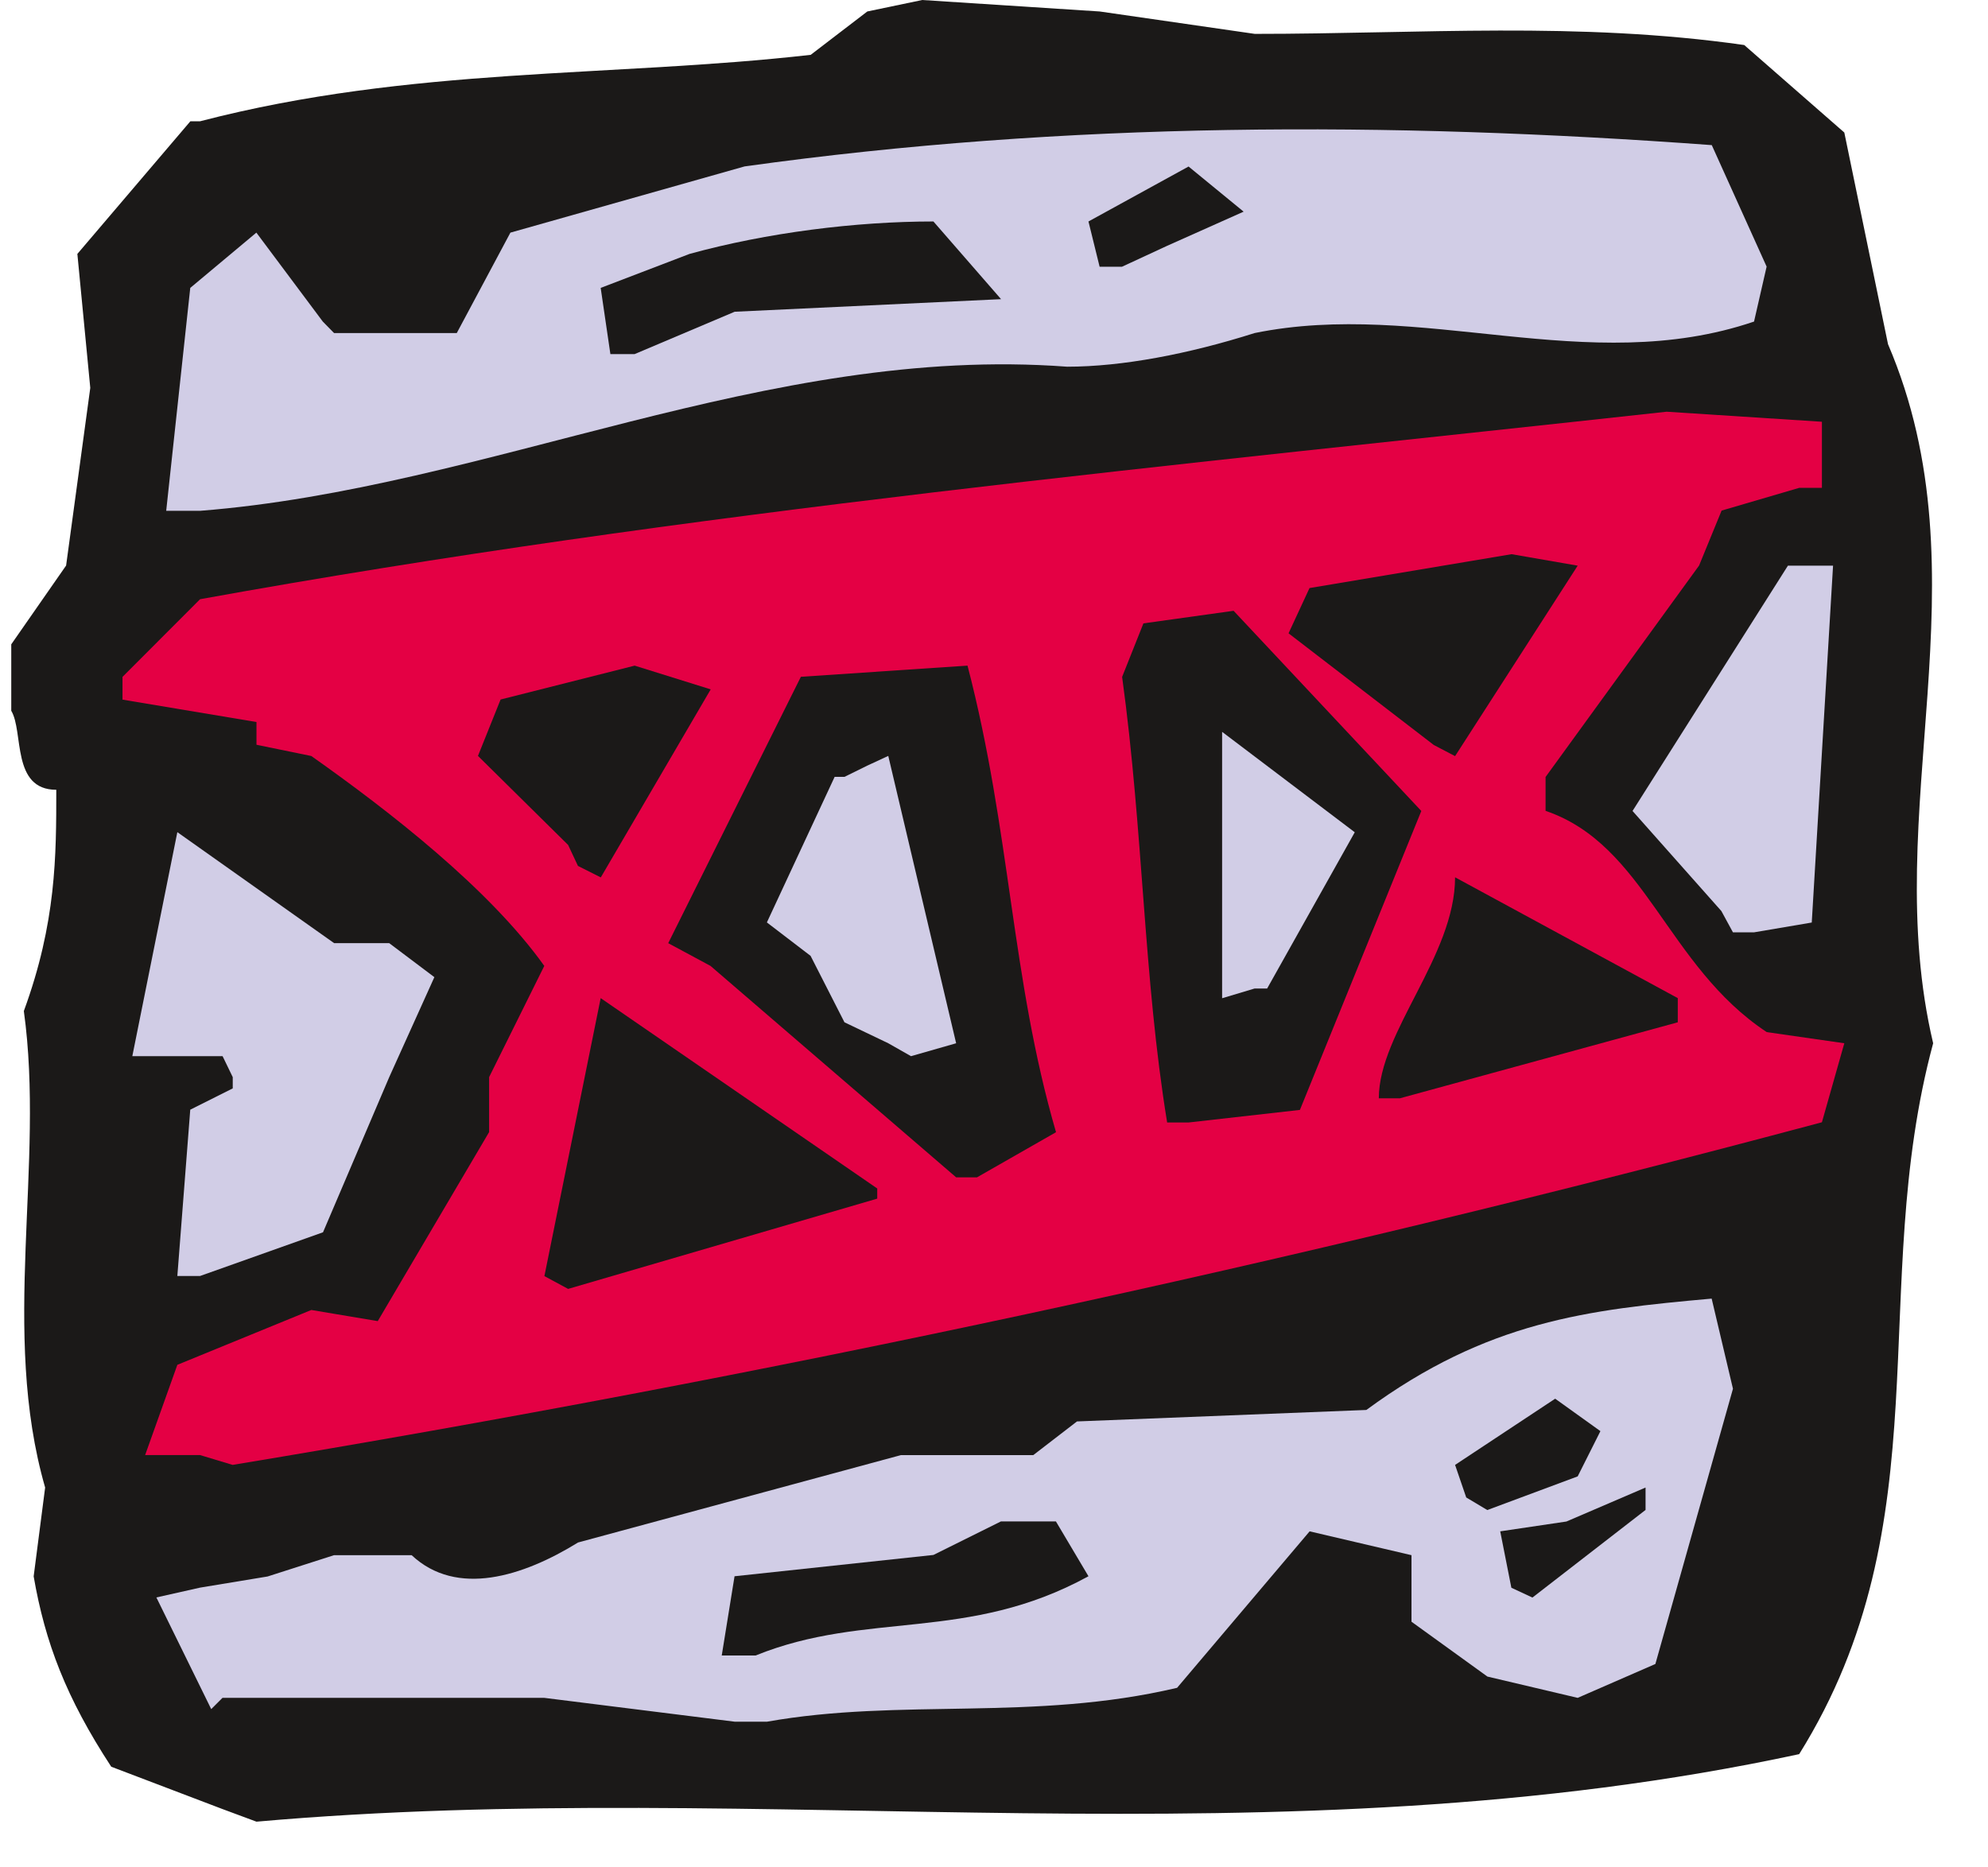
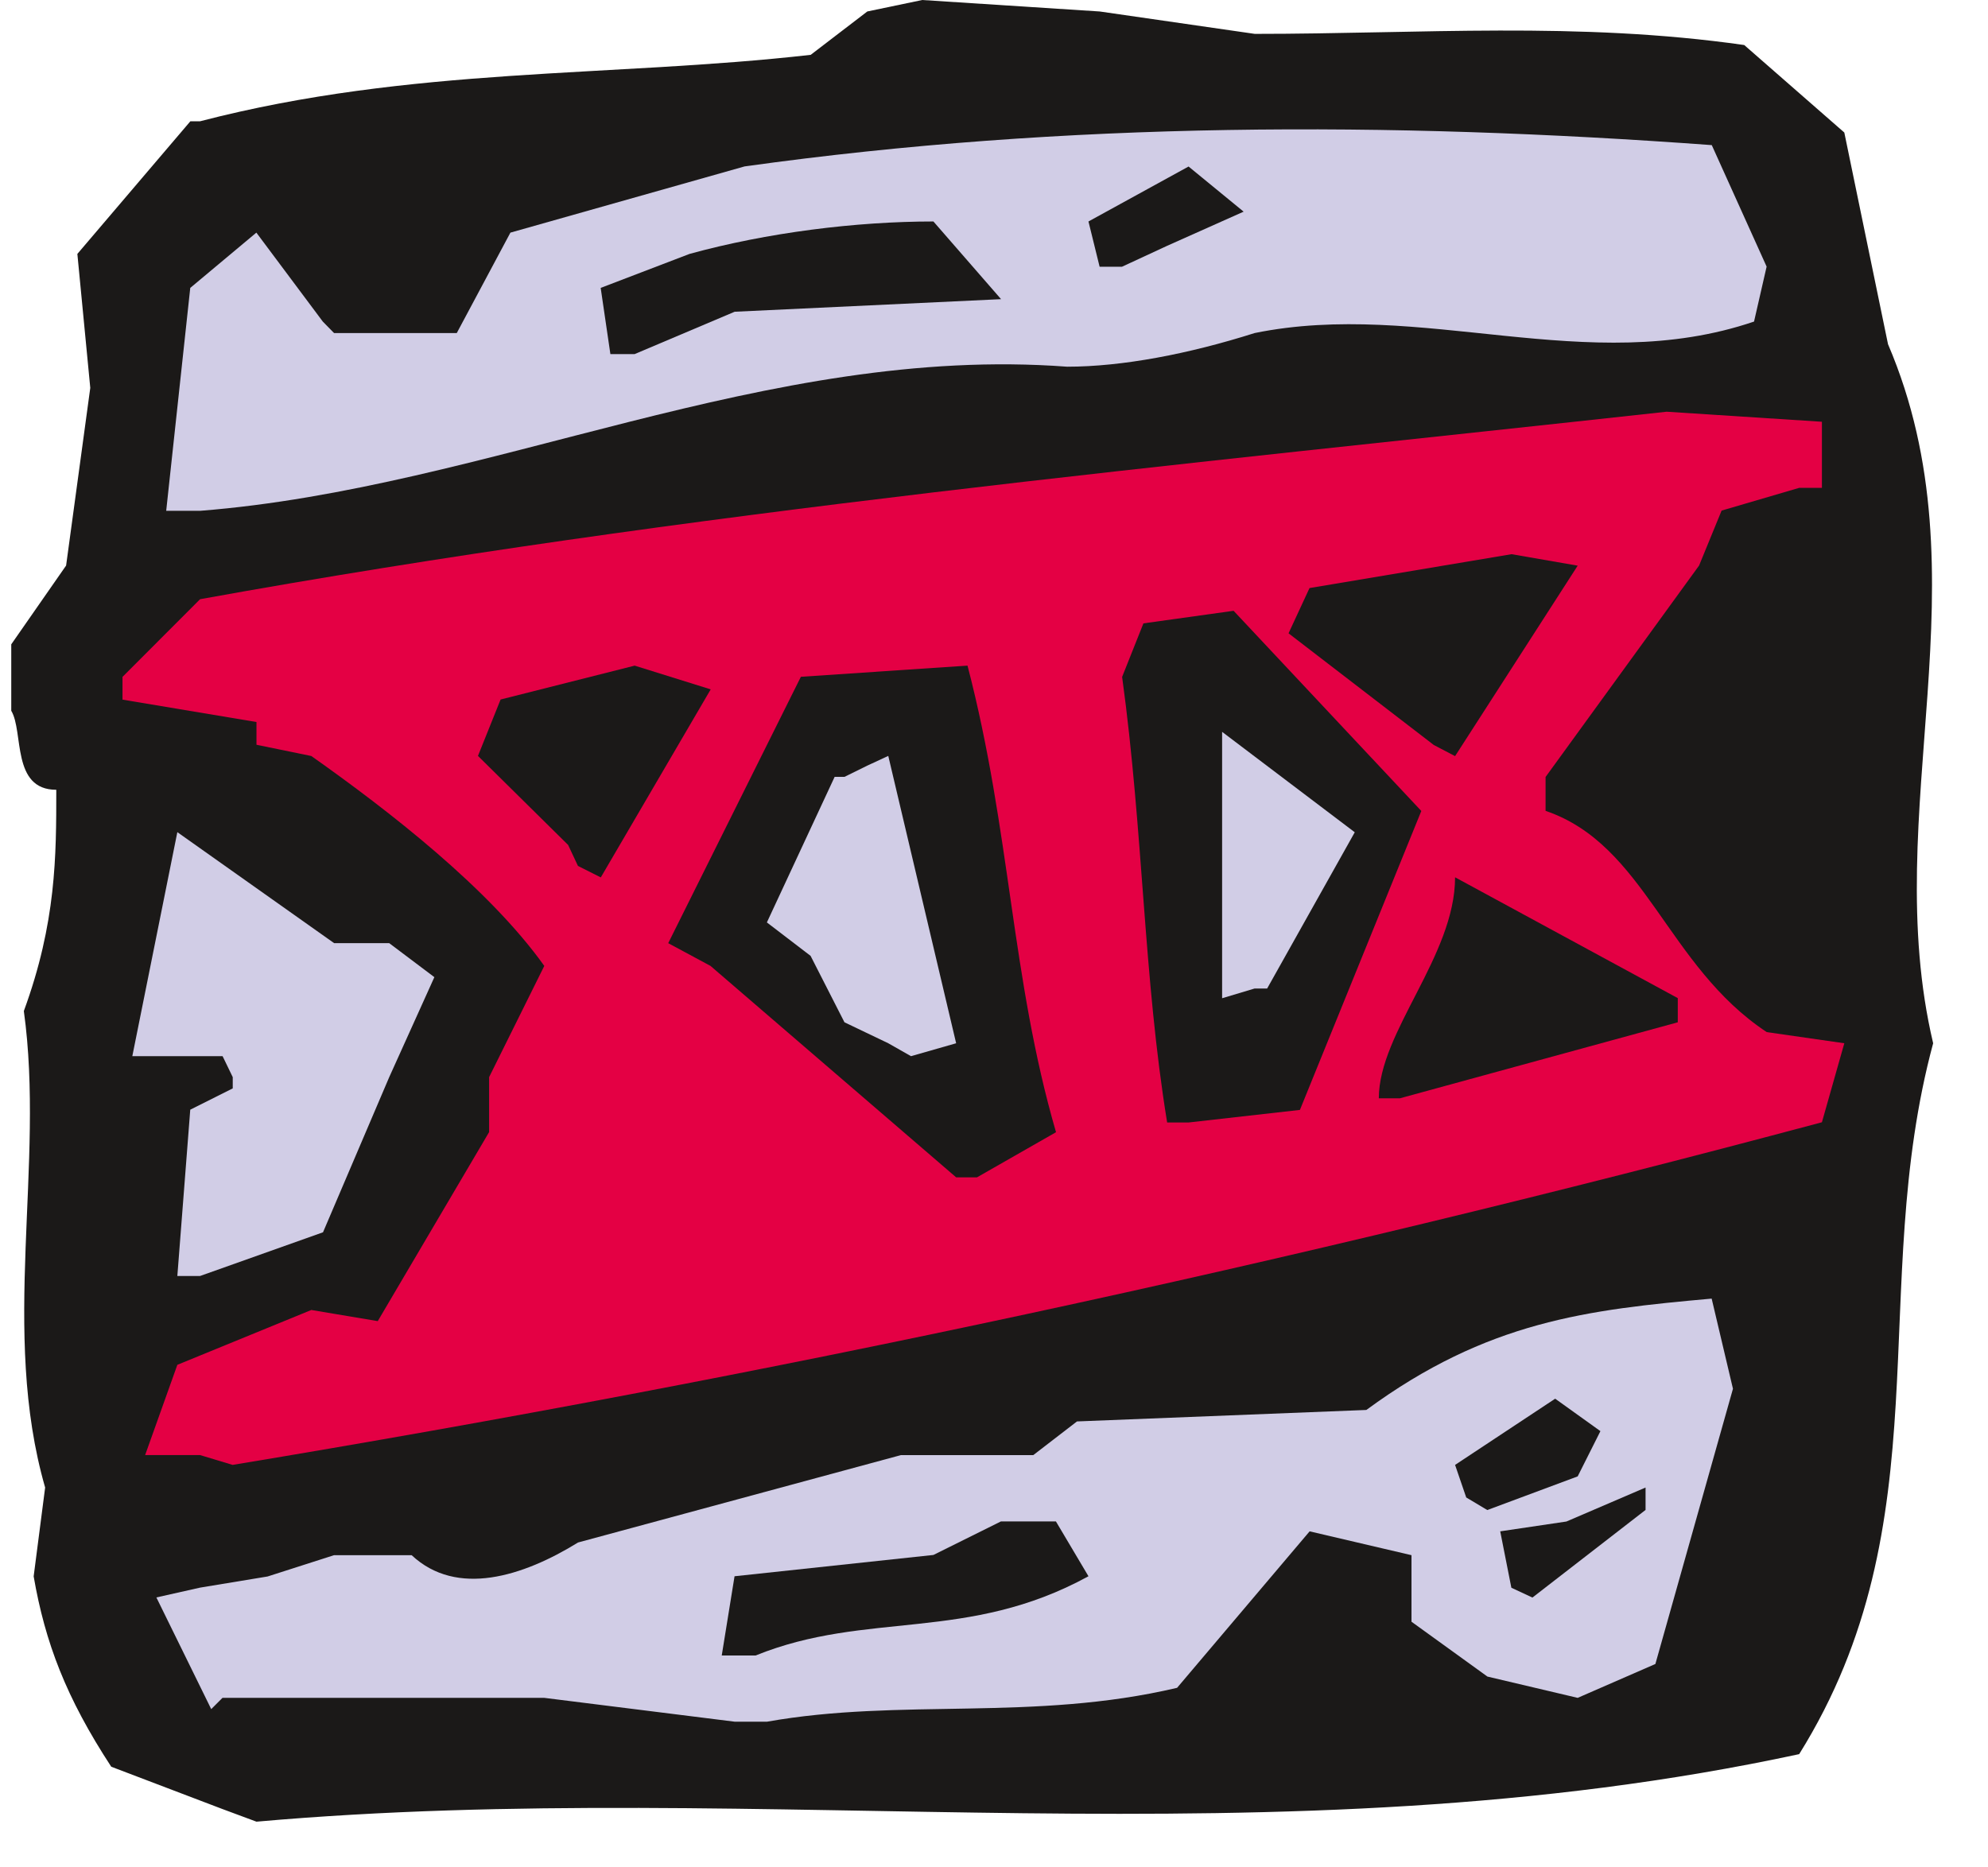
<svg xmlns="http://www.w3.org/2000/svg" version="1.2" width="680.844" height="639.345" viewBox="0 0 18014 16916" preserveAspectRatio="xMidYMid" fill-rule="evenodd" stroke-width="28.222" stroke-linejoin="round" xml:space="preserve">
  <defs class="ClipPathGroup">
    <clipPath id="a" clipPathUnits="userSpaceOnUse">
      <path d="M0 0h18014v16916H0z" />
    </clipPath>
  </defs>
  <g class="SlideGroup">
    <g class="Slide" clip-path="url(#a)">
      <g class="Page">
        <g class="com.sun.star.drawing.ClosedBezierShape">
          <path class="BoundingBox" fill="none" d="M101 0h17417v16509H101z" />
          <path fill="#1B1918" d="m2017 16394-1009-384c-409-625-599-1125-703-1725l104-805c-408-1417 0-2926-193-4318 294-802 294-1405 294-2005-408 0-294-526-408-716v-602l497-714 219-1610-117-1214 1024-1202h88c1918-498 3719-396 5533-602l513-393L8357 0l1608 104 1405 203c1509 0 2926-114 4435 101l907 793 396 1918c907 2121-89 4229 409 6335-600 2225 101 4334-1214 6442-4740 1021-9354 203-13979 612l-307-114Z" />
        </g>
        <g class="com.sun.star.drawing.ClosedBezierShape">
          <path class="BoundingBox" fill="none" d="M1417 11768h14287v3835H1417z" />
          <path fill="#D1CDE6" d="m6658 15602-1726-216H2016l-102 102-497-1012 396-89 612-101 602-193h703c409 383 1009 193 1508-115l2926-792h1199l396-305 2622-104c1097-806 2004-908 3129-1009l193 817-703 2494-704 307-818-193-688-497v-603l-923-216-1201 1418c-1303 307-2502 91-3716 307h-292Z" />
        </g>
        <g class="com.sun.star.drawing.ClosedBezierShape">
-           <path class="BoundingBox" fill="none" d="M6540 13787h3324v1216H6540z" />
          <path fill="#1B1918" d="m6540 15002 116-718 1802-193 612-304h498l295 497c-1097 601-2005 309-3016 718h-307Z" />
        </g>
        <g class="com.sun.star.drawing.ClosedBezierShape">
          <path class="BoundingBox" fill="none" d="M13594 13480h1319v998h-1319z" />
          <path fill="#1B1918" d="m13695 14388-101-511 600-89 717-308v203l-1025 794-191-89Z" />
        </g>
        <g class="com.sun.star.drawing.PolyPolygonShape">
          <path class="BoundingBox" fill="none" d="M13185 12675h1319v1010h-1319z" />
          <path fill="#1B1918" d="m13286 13570-101-295 907-600 410 294-206 410-819 305-191-114Z" />
        </g>
        <g class="com.sun.star.drawing.ClosedBezierShape">
          <path class="BoundingBox" fill="none" d="M1110 3731h15603v9545H1110z" />
          <path fill="#E40044" d="M1813 13186h-498l292-818 1214-497 602 101 1009-1713v-498l500-1008c-500-701-1407-1405-2111-1902l-497-102v-206l-1214-203v-206l703-704c4436-803 8853-1212 13289-1699l1407 91v599h-206l-703 206-204 498-1391 1916v307c906 308 1097 1405 2004 2005l703 101-203 716c-4832 1292-9559 2303-14401 3105l-295-89Z" />
        </g>
        <g class="com.sun.star.drawing.ClosedBezierShape">
          <path class="BoundingBox" fill="none" d="M4933 9045h3017v2636H4933z" />
-           <path fill="#1B1918" d="m4933 11564 510-2519 2506 1725v92l-2801 818-215-116Z" />
        </g>
        <g class="com.sun.star.drawing.ClosedBezierShape">
          <path class="BoundingBox" fill="none" d="M1199 7541h2738v4023H1199z" />
          <path fill="#D1CDE6" d="m1607 11563 117-1507 385-193v-102l-92-190h-818l408-2030 1421 1006h499l409 308-409 906-600 1406-1114 396h-206Z" />
        </g>
        <g class="com.sun.star.drawing.ClosedBezierShape">
          <path class="BoundingBox" fill="none" d="M6055 6032h3515v4638H6055z" />
          <path fill="#1B1918" d="M8664 10669 6438 8753l-383-206 1202-2414 1510-101c393 1509 393 2822 802 4228l-716 409h-189Z" />
        </g>
        <g class="com.sun.star.drawing.ClosedBezierShape">
          <path class="BoundingBox" fill="none" d="M10168 5535h2713v4638h-2713z" />
          <path fill="#1B1918" d="M10576 10172c-215-1317-215-2630-408-4038l193-485 817-114 1701 1814-1100 2709-1010 114h-193Z" />
        </g>
        <g class="com.sun.star.drawing.ClosedBezierShape">
-           <path class="BoundingBox" fill="none" d="M12493 7950h2711v2005h-2711z" />
          <path fill="#1B1918" d="M12494 9953c0-600 691-1291 691-2003l2018 1095v219l-2519 689h-190Z" />
        </g>
        <g class="com.sun.star.drawing.ClosedBezierShape">
          <path class="BoundingBox" fill="none" d="M6949 6850h1716v2722H6949z" />
          <path fill="#D1CDE6" d="m8049 9454-397-190-307-602-396-303 614-1319h89l207-102 190-88 615 2604-409 117-206-117Z" />
        </g>
        <g class="com.sun.star.drawing.ClosedBezierShape">
          <path class="BoundingBox" fill="none" d="M11074 6632h1203v2415h-1203z" />
          <path fill="#D1CDE6" d="M11074 9046V6632l1202 910-794 1416h-114l-294 88Z" />
        </g>
        <g class="com.sun.star.drawing.PolyPolygonShape">
          <path class="BoundingBox" fill="none" d="M14793 5126h1818v3324h-1818z" />
-           <path fill="#D1CDE6" d="m15703 8449-105-193-805-907 1408-2223h409l-193 3234-524 89h-190Z" />
        </g>
        <g class="com.sun.star.drawing.PolyPolygonShape">
          <path class="BoundingBox" fill="none" d="M4331 6031h2110v1921H4331z" />
          <path fill="#1B1918" d="m5237 7847-89-190-817-807 205-511 1215-307 689 215-996 1704-207-104Z" />
        </g>
        <g class="com.sun.star.drawing.PolyPolygonShape">
          <path class="BoundingBox" fill="none" d="M11676 5022h2621v1831h-2621z" />
          <path fill="#1B1918" d="m12992 6751-1316-1012 190-410 1831-307 599 104-1111 1726-193-101Z" />
        </g>
        <g class="com.sun.star.drawing.ClosedBezierShape">
          <path class="BoundingBox" fill="none" d="M1506 1172h14504v3458H1506z" />
          <path fill="#D1CDE6" d="m1506 4629 218-2020 599-501 602 806 102 104h1112l486-910 2122-600c2923-408 5837-408 8764-193l497 1101-114 498c-1509 513-3015-204-4525 104-599 190-1201 305-1699 305-2720-204-5238 1100-7857 1306h-307Z" />
        </g>
        <g class="com.sun.star.drawing.ClosedBezierShape">
          <path class="BoundingBox" fill="none" d="M5443 2007h3629v1203H5443z" />
          <path fill="#1B1918" d="m5531 3209-88-600 805-308c701-193 1507-294 2210-294l613 704-2414 114-907 384h-219Z" />
        </g>
        <g class="com.sun.star.drawing.PolyPolygonShape">
          <path class="BoundingBox" fill="none" d="M9863 1509h1408v909H9863z" />
          <path fill="#1B1918" d="m9964 2417-101-410 907-498 499 409-692 309-410 190h-203Z" />
        </g>
      </g>
    </g>
  </g>
</svg>